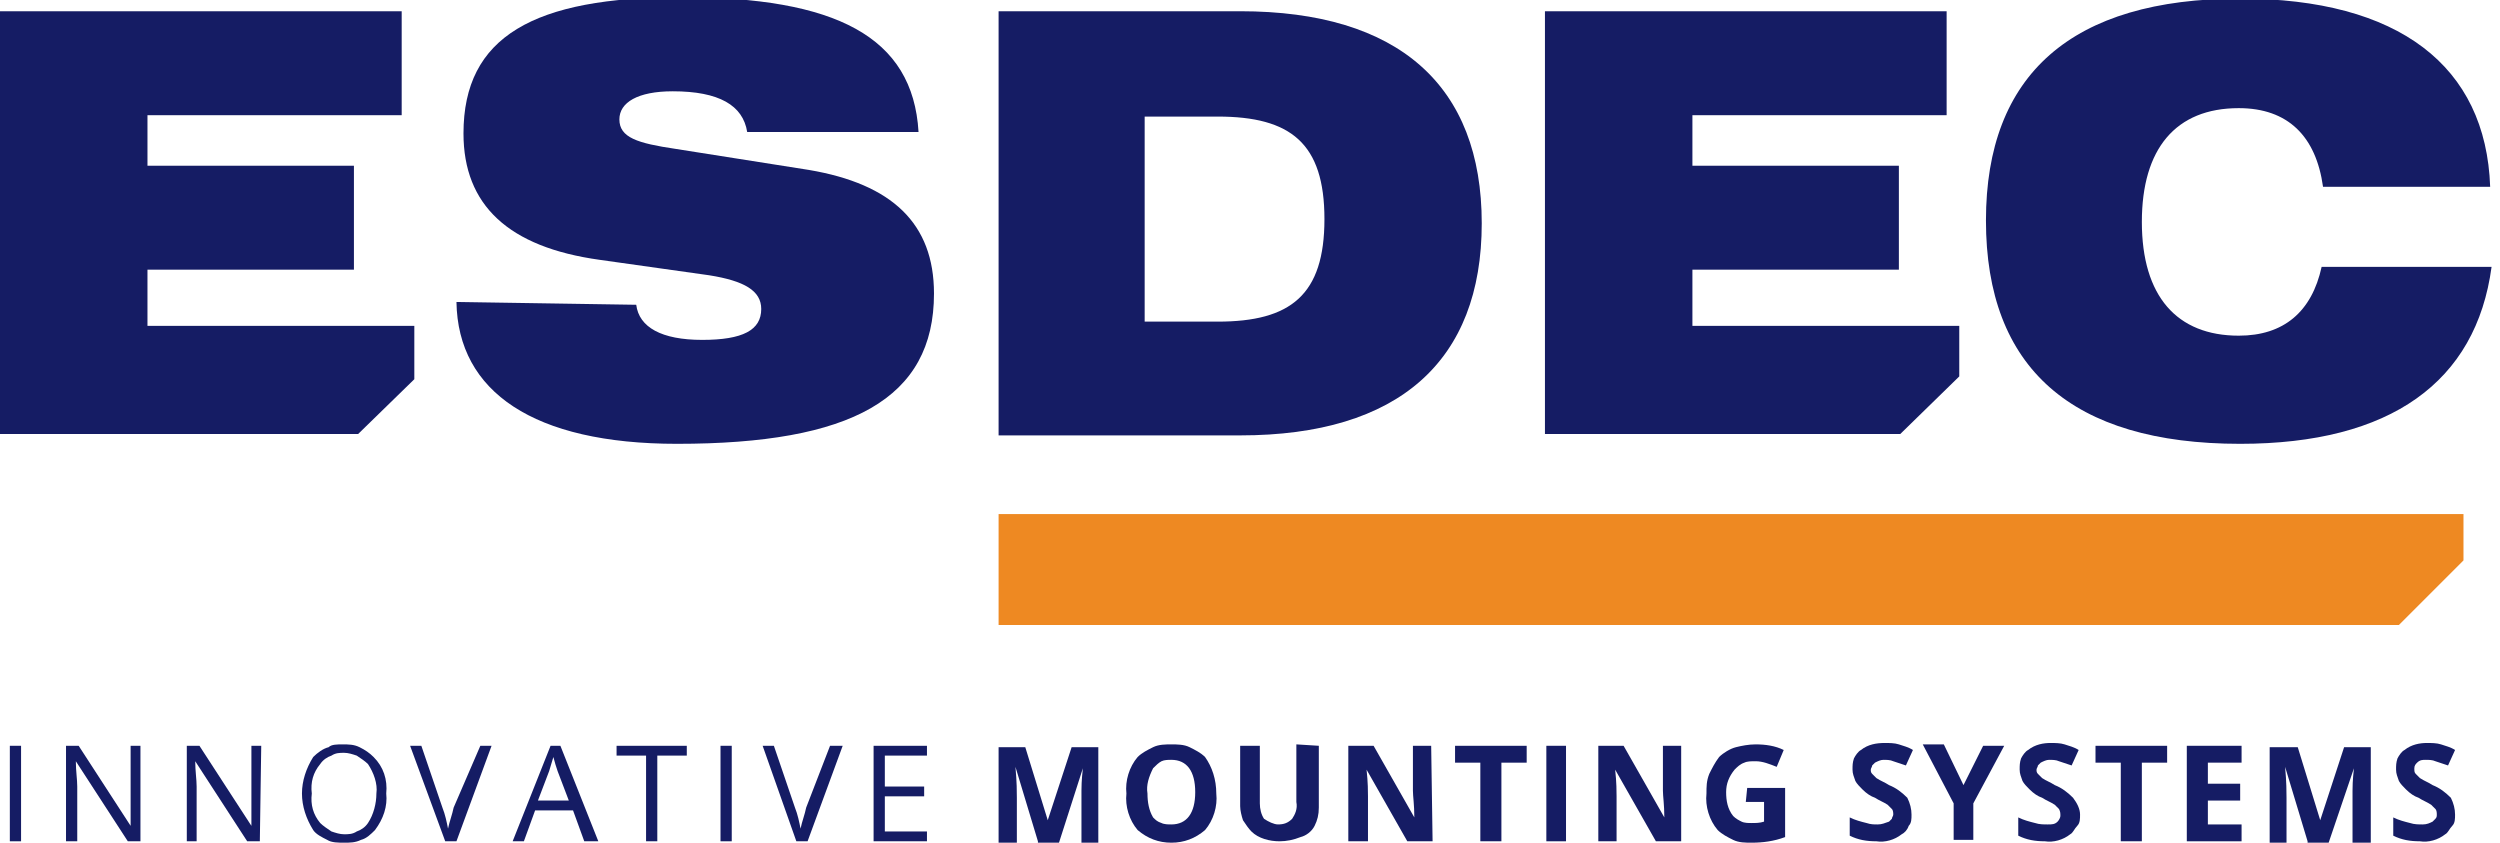
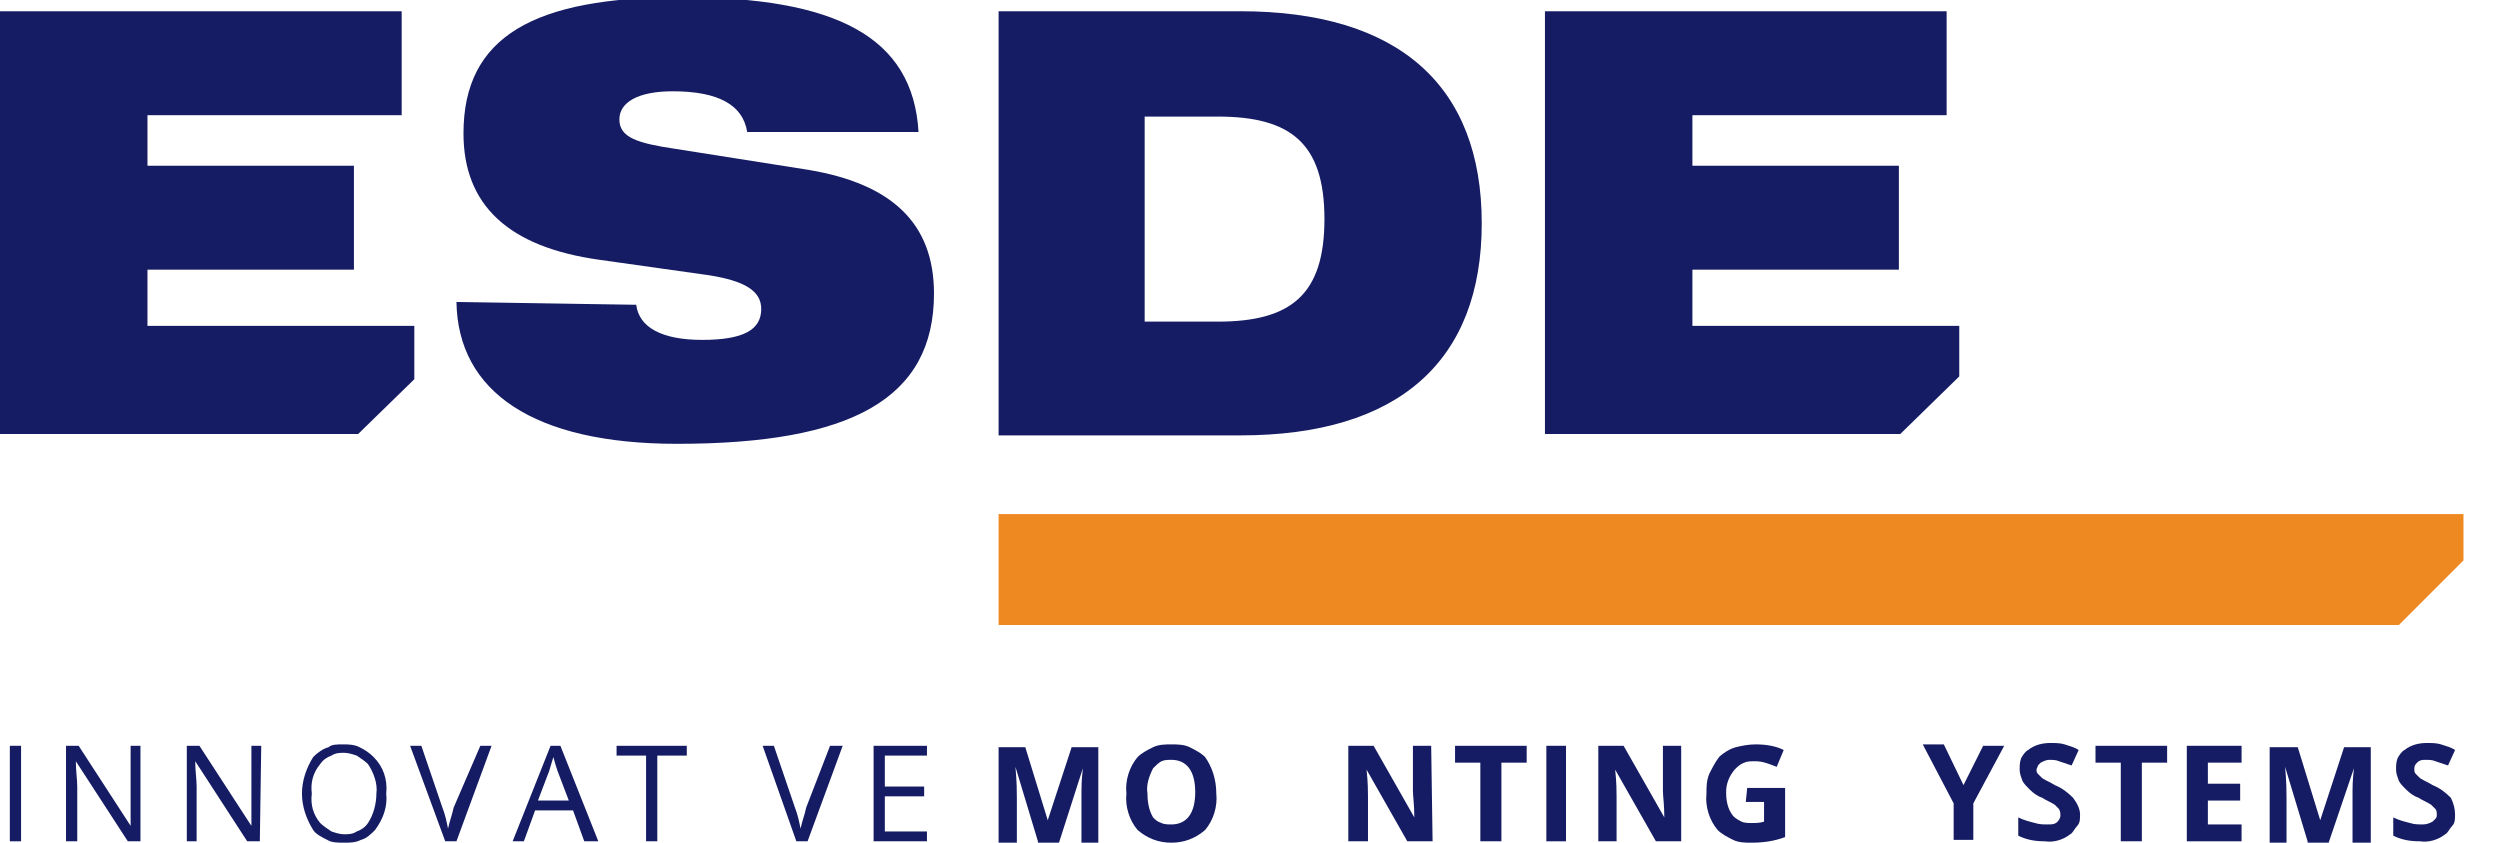
<svg xmlns="http://www.w3.org/2000/svg" version="1.1" id="Laag_1" x="0px" y="0px" width="178px" height="60px" viewBox="0 0 178 60" style="enable-background:new 0 0 178 60;" xml:space="preserve">
  <path style="fill:#151c64;" d="M88.3,0.8c11.3,0,17.2,5.3,17.2,15.1c0,9.8-5.9,15.1-17.2,15.1H71.1V0.8H88.3z M81.5,22.9h5.2 c5.2,0,7.6-1.9,7.6-7.3c0-5.4-2.4-7.3-7.6-7.3h-5.2V22.9z" />
  <path style="fill:#151c64;" d="M139.5,26.8v-3.6h-19v-4h14.7v-7.4h-14.7V8.2h18.1V0.8H110v30.1h25.3L139.5,26.8z" />
  <path style="fill:#151c64;" d="M29.5,27v-3.8h-19v-4h14.7v-7.4H10.5V8.2h18.1V0.8H0v30.1h25.5L29.5,27z" />
-   <path style="fill:#151c64;" d="M159.4,7.7c-4.5,0-6.9,2.9-6.9,8.1c0,5.3,2.5,8.1,6.9,8.1c3.2,0,5.2-1.7,5.9-4.9h12.1 c-1.1,8.2-7.2,12.6-17.9,12.6c-12,0-18.1-5.4-18.1-15.9c0-10.4,6.1-15.8,18.1-15.8c11.3,0,17.5,4.8,17.8,13.4h-11.9 C164.9,9.7,162.9,7.7,159.4,7.7z" />
  <path style="fill:#151c64;" d="M45.3,21.7c0.2,1.6,1.8,2.5,4.7,2.5c2.9,0,4.2-0.7,4.2-2.2c0-1.3-1.2-2-3.7-2.4l-7.8-1.1 c-6.5-0.9-9.7-3.9-9.7-9c0-6.9,5-9.7,15.5-9.7c11,0,16.5,2.8,16.9,9.6H53.2c-0.3-1.9-2-2.9-5.3-2.9c-2.5,0-3.8,0.8-3.8,2 c0,1.3,1.3,1.7,4,2.1l9.5,1.5c5.9,1,8.9,3.8,8.9,8.8c0,7.5-5.9,10.7-18.3,10.7c-10.2,0-15.6-3.7-15.7-10.1L45.3,21.7z" />
  <path style="fill:#ee8922;" d="M71.1,36.6v7.9h99.7l4.6-4.6v-3.3H71.1z" />
  <path style="fill:#151c64;" d="M1.5,53.1H0.7v6.8h0.8V53.1z" />
  <path style="fill:#151c64;" d="M10,59.9H9.1l-3.7-5.7c0,0.7,0.1,1.3,0.1,1.8v3.9H4.7v-6.8h0.9l3.7,5.7c0-0.1,0-0.3,0-0.8c0-0.5,0-0.8,0-1v-3.9 H10L10,59.9z" />
  <path style="fill:#151c64;" d="M18.5,59.9h-0.9l-3.7-5.7c0,0.7,0.1,1.3,0.1,1.8v3.9h-0.7v-6.8h0.9l3.7,5.7h0c0-0.1,0-0.3,0-0.8 c0-0.5,0-0.8,0-1v-3.9h0.7L18.5,59.9z" />
  <path style="fill:#151c64;" d="M27.5,56.5c0.1,0.9-0.2,1.8-0.8,2.6c-0.3,0.3-0.6,0.6-1,0.7c-0.4,0.2-0.8,0.2-1.2,0.2c-0.4,0-0.9,0-1.2-0.2 c-0.4-0.2-0.8-0.4-1-0.7c-0.5-0.8-0.8-1.7-0.8-2.6c0-0.9,0.3-1.8,0.8-2.6c0.3-0.3,0.7-0.6,1.1-0.7C23.6,53,24,53,24.4,53 c0.4,0,0.8,0,1.2,0.2c0.4,0.2,0.7,0.4,1,0.7C27.3,54.6,27.6,55.5,27.5,56.5L27.5,56.5z M22.2,56.5c-0.1,0.8,0.1,1.5,0.6,2.1 c0.2,0.2,0.5,0.4,0.8,0.6c0.3,0.1,0.6,0.2,0.9,0.2c0.3,0,0.6,0,0.9-0.2c0.3-0.1,0.6-0.3,0.8-0.6c0.4-0.6,0.6-1.4,0.6-2.1 c0.1-0.7-0.2-1.5-0.6-2.1c-0.2-0.2-0.5-0.4-0.8-0.6c-0.3-0.1-0.6-0.2-0.9-0.2c-0.3,0-0.6,0-0.9,0.2c-0.3,0.1-0.6,0.3-0.8,0.6 C22.3,55,22.1,55.7,22.2,56.5" />
  <path style="fill:#151c64;" d="M34.2,53.1h0.8l-2.5,6.8h-0.8l-2.5-6.8h0.8l1.5,4.4c0.2,0.5,0.3,1,0.4,1.5c0.1-0.5,0.3-1,0.4-1.5L34.2,53.1z" />
  <path style="fill:#151c64;" d="M41.6,59.9l-0.8-2.2h-2.7l-0.8,2.2h-0.8l2.7-6.8h0.7l2.7,6.8H41.6z M40.5,57l-0.8-2.1c-0.1-0.3-0.2-0.6-0.3-1 c-0.1,0.3-0.2,0.7-0.3,1L38.3,57H40.5z" />
  <path style="fill:#151c64;" d="M46.8,59.9H46v-6.1h-2.1v-0.7h5v0.7h-2.1V59.9z" />
-   <path style="fill:#151c64;" d="M52.1,53.1h-0.8v6.8h0.8V53.1z" />
  <path style="fill:#151c64;" d="M59.1,53.1H60l-2.5,6.8h-0.8l-2.4-6.8h0.8l1.5,4.4c0.2,0.5,0.3,1,0.4,1.5c0.1-0.5,0.3-1,0.4-1.5L59.1,53.1z" />
  <path style="fill:#151c64;" d="M66,59.9h-3.8v-6.8H66v0.7h-3V56h2.8v0.7h-2.8v2.5h3V59.9z" />
  <path style="fill:#151c64;" d="M73.9,59.9l-1.6-5.3c0.1,1.1,0.1,1.8,0.1,2.2v3.2h-1.3v-6.8H73l1.6,5.2l1.7-5.2h1.9v6.8H77v-3.2 c0-0.1,0-0.3,0-0.5c0-0.2,0-0.7,0.1-1.6l-1.7,5.3H73.9z" />
  <path style="fill:#151c64;" d="M86.6,56.5c0.1,0.9-0.2,1.9-0.8,2.6c-0.7,0.6-1.5,0.9-2.4,0.9c-0.9,0-1.7-0.3-2.4-0.9c-0.6-0.7-0.9-1.7-0.8-2.6 c-0.1-0.9,0.2-1.9,0.8-2.6c0.3-0.3,0.7-0.5,1.1-0.7c0.4-0.2,0.9-0.2,1.3-0.2c0.4,0,0.9,0,1.3,0.2c0.4,0.2,0.8,0.4,1.1,0.7 C86.3,54.6,86.6,55.5,86.6,56.5z M81.7,56.5c0,0.6,0.1,1.2,0.4,1.7c0.2,0.2,0.3,0.3,0.6,0.4c0.2,0.1,0.5,0.1,0.7,0.1 c1.1,0,1.7-0.8,1.7-2.3s-0.6-2.3-1.7-2.3c-0.2,0-0.5,0-0.7,0.1c-0.2,0.1-0.4,0.3-0.6,0.5C81.8,55.3,81.6,55.9,81.7,56.5z" />
-   <path style="fill:#151c64;" d="M93.9,53.1v4.4c0,0.5-0.1,0.9-0.3,1.3c-0.2,0.4-0.6,0.7-1,0.8c-0.5,0.2-1,0.3-1.5,0.3c-0.7,0-1.5-0.2-2-0.7 c-0.2-0.2-0.4-0.5-0.6-0.8c-0.1-0.3-0.2-0.7-0.2-1v-4.3h1.4v4.1c0,0.4,0.1,0.8,0.3,1.1c0.3,0.2,0.7,0.4,1,0.4c0.4,0,0.7-0.1,1-0.4 c0.2-0.3,0.4-0.7,0.3-1.2v-4.1L93.9,53.1z" />
  <path style="fill:#151c64;" d="M102,59.9h-1.8l-2.9-5.1h0c0.1,0.9,0.1,1.6,0.1,1.9v3.2H96v-6.8h1.8l2.9,5.1c0-0.9-0.1-1.5-0.1-1.9v-3.2h1.3 L102,59.9z" />
  <path style="fill:#151c64;" d="M106.8,59.9h-1.4v-5.6h-1.8v-1.2h5.1v1.2h-1.8V59.9z" />
  <path style="fill:#151c64;" d="M111.5,53.1h-1.4v6.8h1.4V53.1z" />
  <path style="fill:#151c64;" d="M119.7,59.9h-1.8l-2.9-5.1h0c0.1,0.9,0.1,1.6,0.1,1.9v3.2h-1.3v-6.8h1.8l2.9,5.1c0-0.9-0.1-1.5-0.1-1.9v-3.2 h1.3V59.9z" />
  <path style="fill:#151c64;" d="M124.4,56.1h2.7v3.5c-0.8,0.3-1.6,0.4-2.4,0.4c-0.4,0-0.9,0-1.3-0.2s-0.8-0.4-1.1-0.7c-0.6-0.7-0.9-1.7-0.8-2.6 c0-0.5,0-0.9,0.2-1.4c0.2-0.4,0.4-0.8,0.7-1.2c0.3-0.3,0.8-0.6,1.2-0.7s0.9-0.2,1.4-0.2c0.7,0,1.4,0.1,2,0.4l-0.5,1.2 c-0.5-0.2-1-0.4-1.5-0.4c-0.3,0-0.6,0-0.8,0.1c-0.3,0.1-0.5,0.3-0.7,0.5c-0.4,0.5-0.6,1-0.6,1.6c0,0.6,0.1,1.2,0.5,1.7 c0.2,0.2,0.4,0.3,0.6,0.4c0.2,0.1,0.5,0.1,0.7,0.1c0.3,0,0.6,0,0.9-0.1v-1.4h-1.3L124.4,56.1z" />
-   <path style="fill:#151c64;" d="M136.1,58c0,0.3,0,0.6-0.2,0.8c-0.1,0.3-0.3,0.5-0.5,0.6c-0.5,0.4-1.2,0.6-1.8,0.5c-0.7,0-1.3-0.1-1.9-0.4v-1.3 c0.4,0.2,0.8,0.3,1.2,0.4c0.3,0.1,0.5,0.1,0.8,0.1c0.3,0,0.5-0.1,0.8-0.2c0.1-0.1,0.1-0.1,0.2-0.2c0-0.1,0.1-0.2,0.1-0.3 c0-0.1,0-0.3-0.1-0.4c-0.1-0.1-0.2-0.2-0.3-0.3c-0.3-0.2-0.6-0.3-0.9-0.5c-0.3-0.1-0.6-0.3-0.9-0.6c-0.2-0.2-0.4-0.4-0.5-0.6 c-0.1-0.3-0.2-0.5-0.2-0.8c0-0.3,0-0.5,0.1-0.8c0.1-0.2,0.3-0.5,0.5-0.6c0.5-0.4,1.1-0.5,1.7-0.5c0.3,0,0.7,0,1,0.1 c0.3,0.1,0.7,0.2,1,0.4l-0.5,1.1c-0.3-0.1-0.6-0.2-0.9-0.3c-0.2-0.1-0.5-0.1-0.7-0.1c-0.2,0-0.4,0.1-0.6,0.2 c-0.1,0.1-0.1,0.1-0.2,0.2c0,0.1-0.1,0.2-0.1,0.3c0,0.1,0,0.2,0.1,0.3c0.1,0.1,0.2,0.2,0.3,0.3c0.3,0.2,0.6,0.3,0.9,0.5 c0.5,0.2,0.9,0.5,1.3,0.9C136,57.2,136.1,57.6,136.1,58" />
  <path style="fill:#151c64;" d="M139.8,55.9l1.4-2.8h1.5l-2.2,4.1v2.6h-1.4v-2.6l-2.2-4.2h1.5L139.8,55.9z" />
  <path style="fill:#151c64;" d="M148.1,58c0,0.3,0,0.6-0.2,0.8s-0.3,0.5-0.5,0.6c-0.5,0.4-1.2,0.6-1.8,0.5c-0.7,0-1.3-0.1-1.9-0.4v-1.3 c0.4,0.2,0.8,0.3,1.2,0.4c0.3,0.1,0.6,0.1,0.9,0.1c0.3,0,0.5,0,0.7-0.2c0.1-0.1,0.2-0.3,0.2-0.4c0-0.2,0-0.3-0.1-0.5 c-0.1-0.1-0.2-0.2-0.3-0.3c-0.3-0.2-0.6-0.3-0.9-0.5c-0.3-0.1-0.6-0.3-0.9-0.6c-0.2-0.2-0.4-0.4-0.5-0.6c-0.1-0.3-0.2-0.5-0.2-0.8 c0-0.3,0-0.5,0.1-0.8c0.1-0.2,0.3-0.5,0.5-0.6c0.5-0.4,1.1-0.5,1.6-0.5c0.3,0,0.7,0,1,0.1c0.3,0.1,0.7,0.2,1,0.4l-0.5,1.1 c-0.3-0.1-0.6-0.2-0.9-0.3c-0.2-0.1-0.5-0.1-0.7-0.1c-0.2,0-0.4,0.1-0.6,0.2c-0.1,0.1-0.1,0.1-0.2,0.2c0,0.1-0.1,0.2-0.1,0.3 c0,0.1,0,0.2,0.1,0.3c0.1,0.1,0.2,0.2,0.3,0.3c0.3,0.2,0.6,0.3,0.9,0.5c0.5,0.2,0.9,0.5,1.3,0.9C147.9,57.2,148.1,57.6,148.1,58" />
  <path style="fill:#151c64;" d="M152.4,59.9h-1.4v-5.6h-1.8v-1.2h5.1v1.2h-1.8V59.9z" />
  <path style="fill:#151c64;" d="M159.6,59.9h-3.9v-6.8h3.9v1.2h-2.4v1.5h2.3v1.2h-2.3v1.7h2.4V59.9z" />
  <path style="fill:#151c64;" d="M164.3,59.9l-1.6-5.3h0c0.1,1.1,0.1,1.8,0.1,2.2v3.2h-1.2v-6.8h2l1.6,5.2l1.7-5.2h1.9v6.8h-1.3v-3.2 c0-0.1,0-0.3,0-0.5c0-0.2,0-0.7,0.1-1.6h0l-1.8,5.3H164.3z" />
  <path style="fill:#151c64;" d="M174.8,58c0,0.3,0,0.6-0.2,0.8s-0.3,0.5-0.5,0.6c-0.5,0.4-1.2,0.6-1.8,0.5c-0.7,0-1.3-0.1-1.9-0.4v-1.3 c0.4,0.2,0.8,0.3,1.2,0.4c0.3,0.1,0.6,0.1,0.9,0.1c0.3,0,0.5-0.1,0.7-0.2c0.1-0.1,0.1-0.1,0.2-0.2s0.1-0.2,0.1-0.3 c0-0.1,0-0.3-0.1-0.4c-0.1-0.1-0.2-0.2-0.3-0.3c-0.3-0.2-0.6-0.3-0.9-0.5c-0.3-0.1-0.6-0.3-0.9-0.6c-0.2-0.2-0.4-0.4-0.5-0.6 c-0.1-0.3-0.2-0.5-0.2-0.8c0-0.3,0-0.5,0.1-0.8c0.1-0.2,0.3-0.5,0.5-0.6c0.5-0.4,1.1-0.5,1.6-0.5c0.3,0,0.7,0,1,0.1 c0.3,0.1,0.7,0.2,1,0.4l-0.5,1.1c-0.3-0.1-0.6-0.2-0.9-0.3c-0.2-0.1-0.5-0.1-0.7-0.1c-0.2,0-0.4,0-0.6,0.2c-0.1,0.1-0.2,0.2-0.2,0.4 c0,0.2,0,0.3,0.1,0.4c0.1,0.1,0.2,0.2,0.3,0.3c0.3,0.2,0.6,0.3,0.9,0.5c0.5,0.2,0.9,0.5,1.3,0.9C174.7,57.2,174.8,57.6,174.8,58" />
</svg>